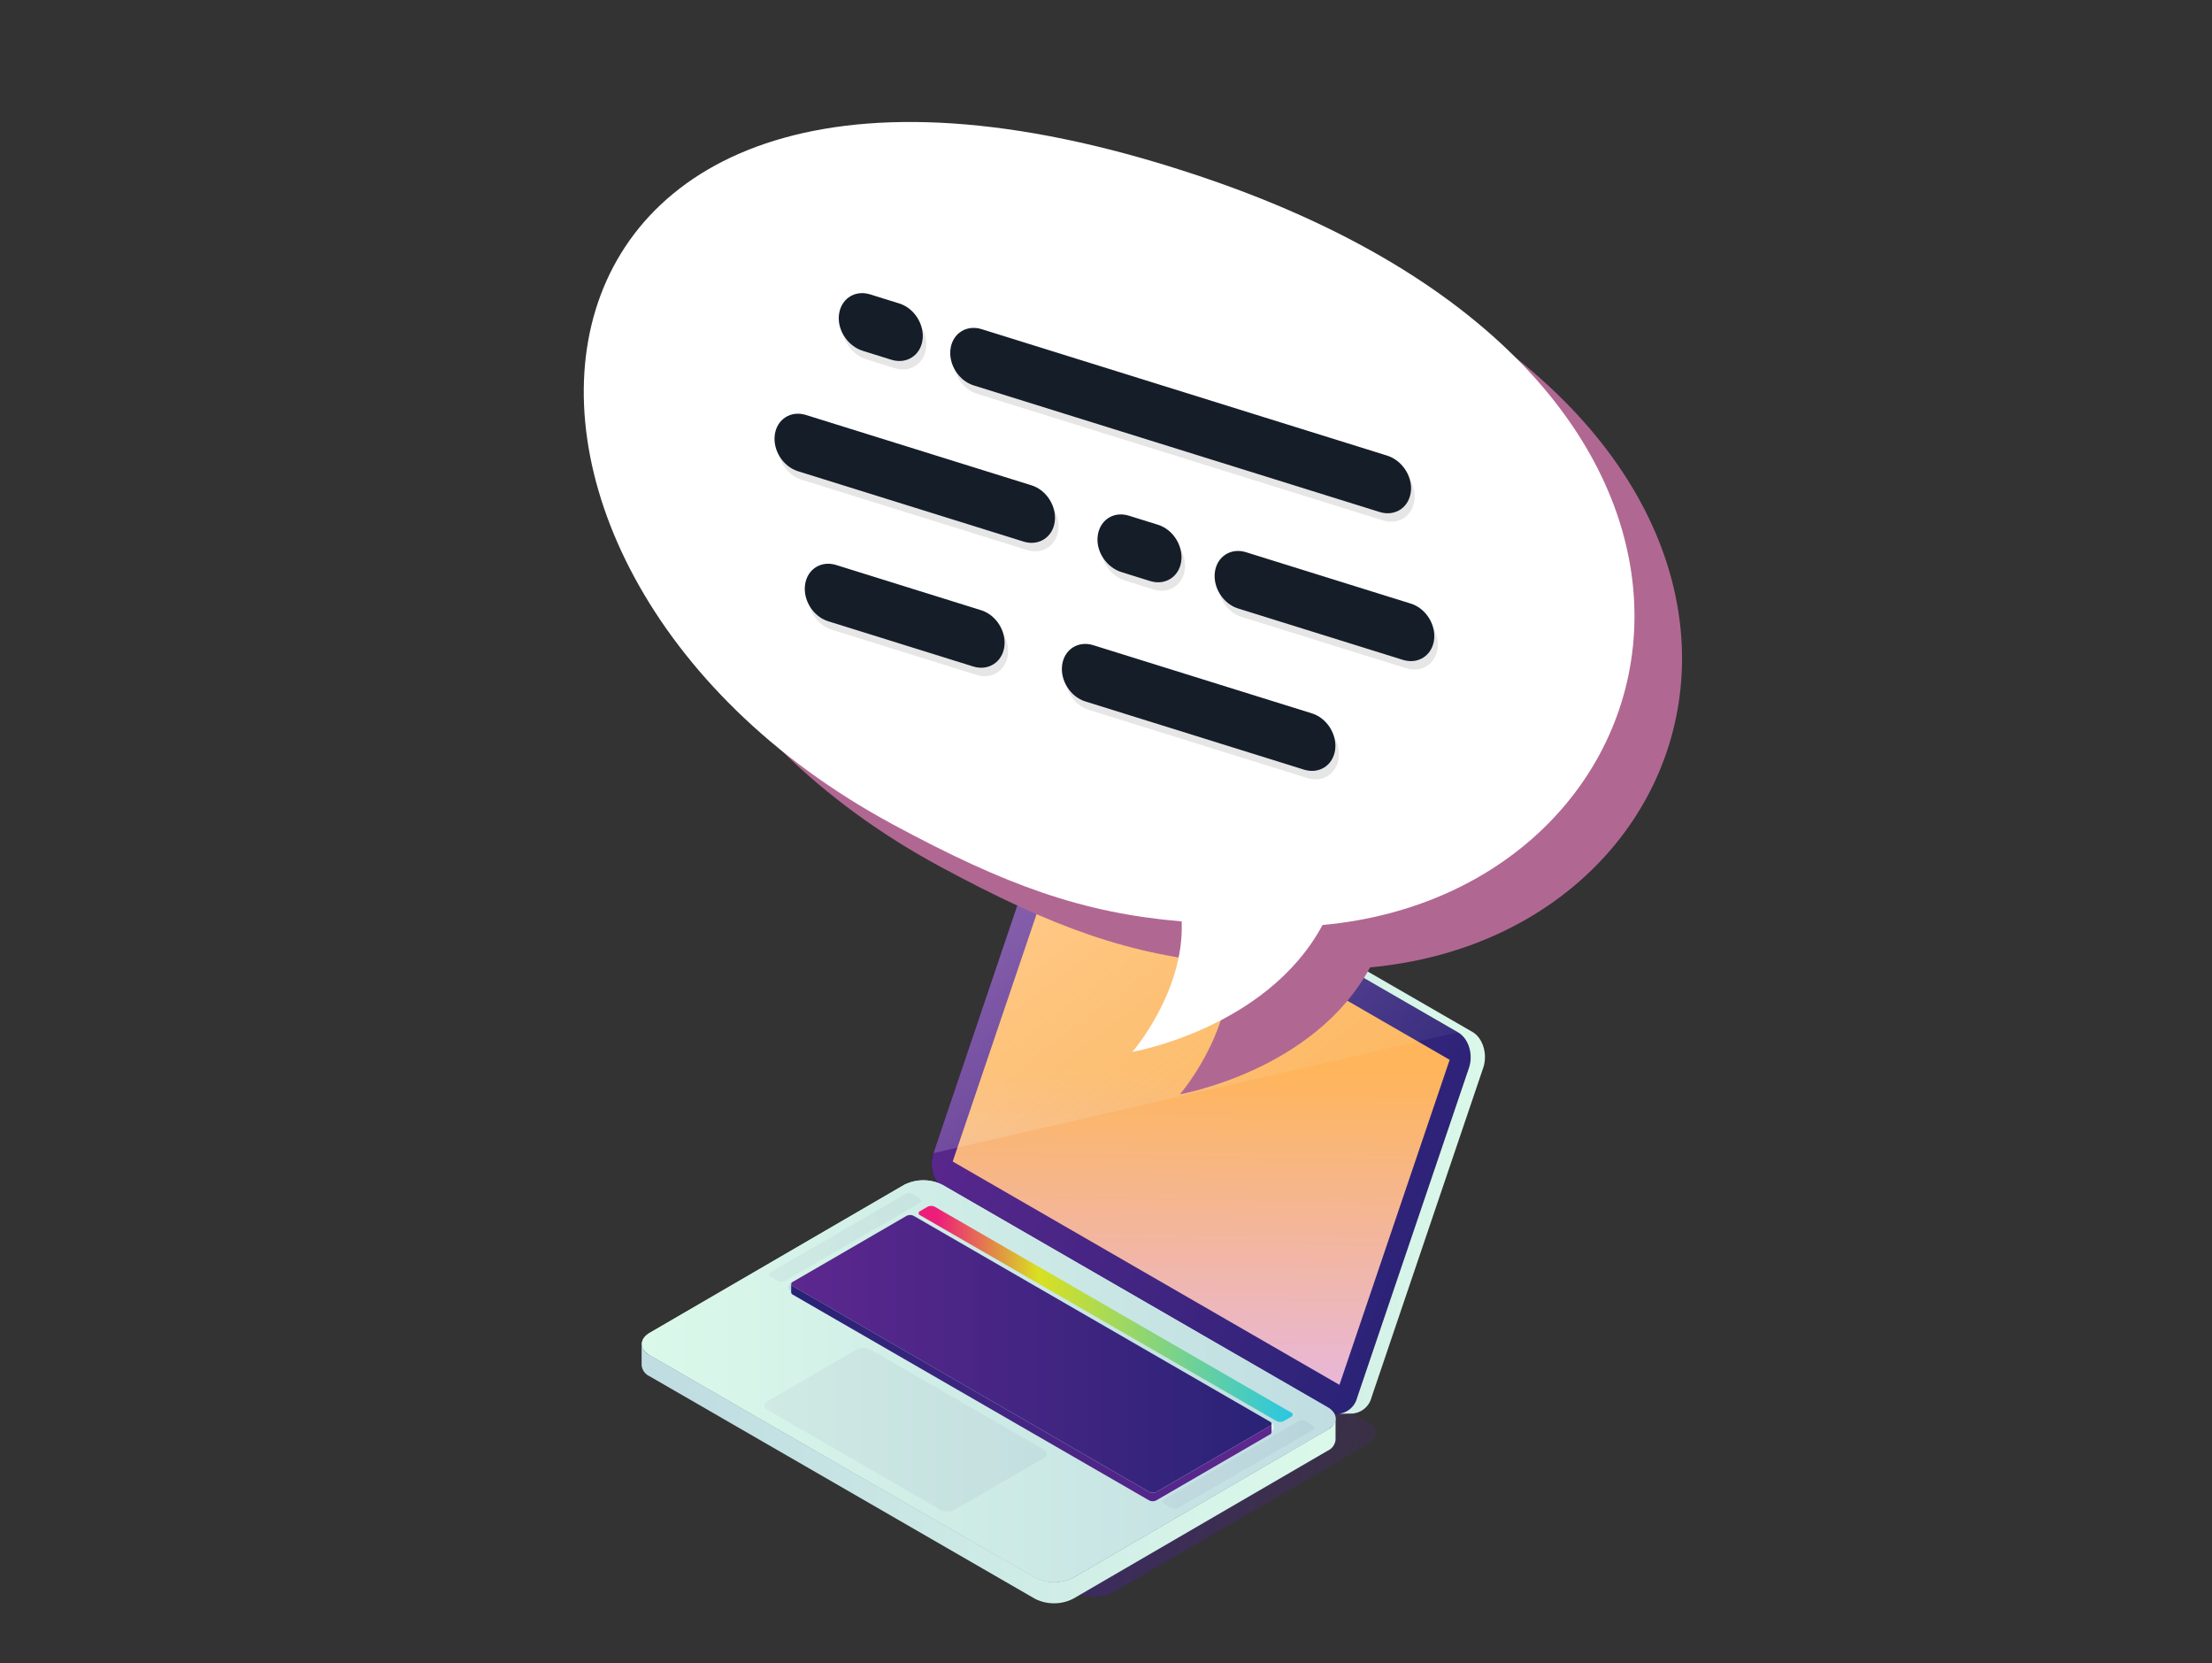
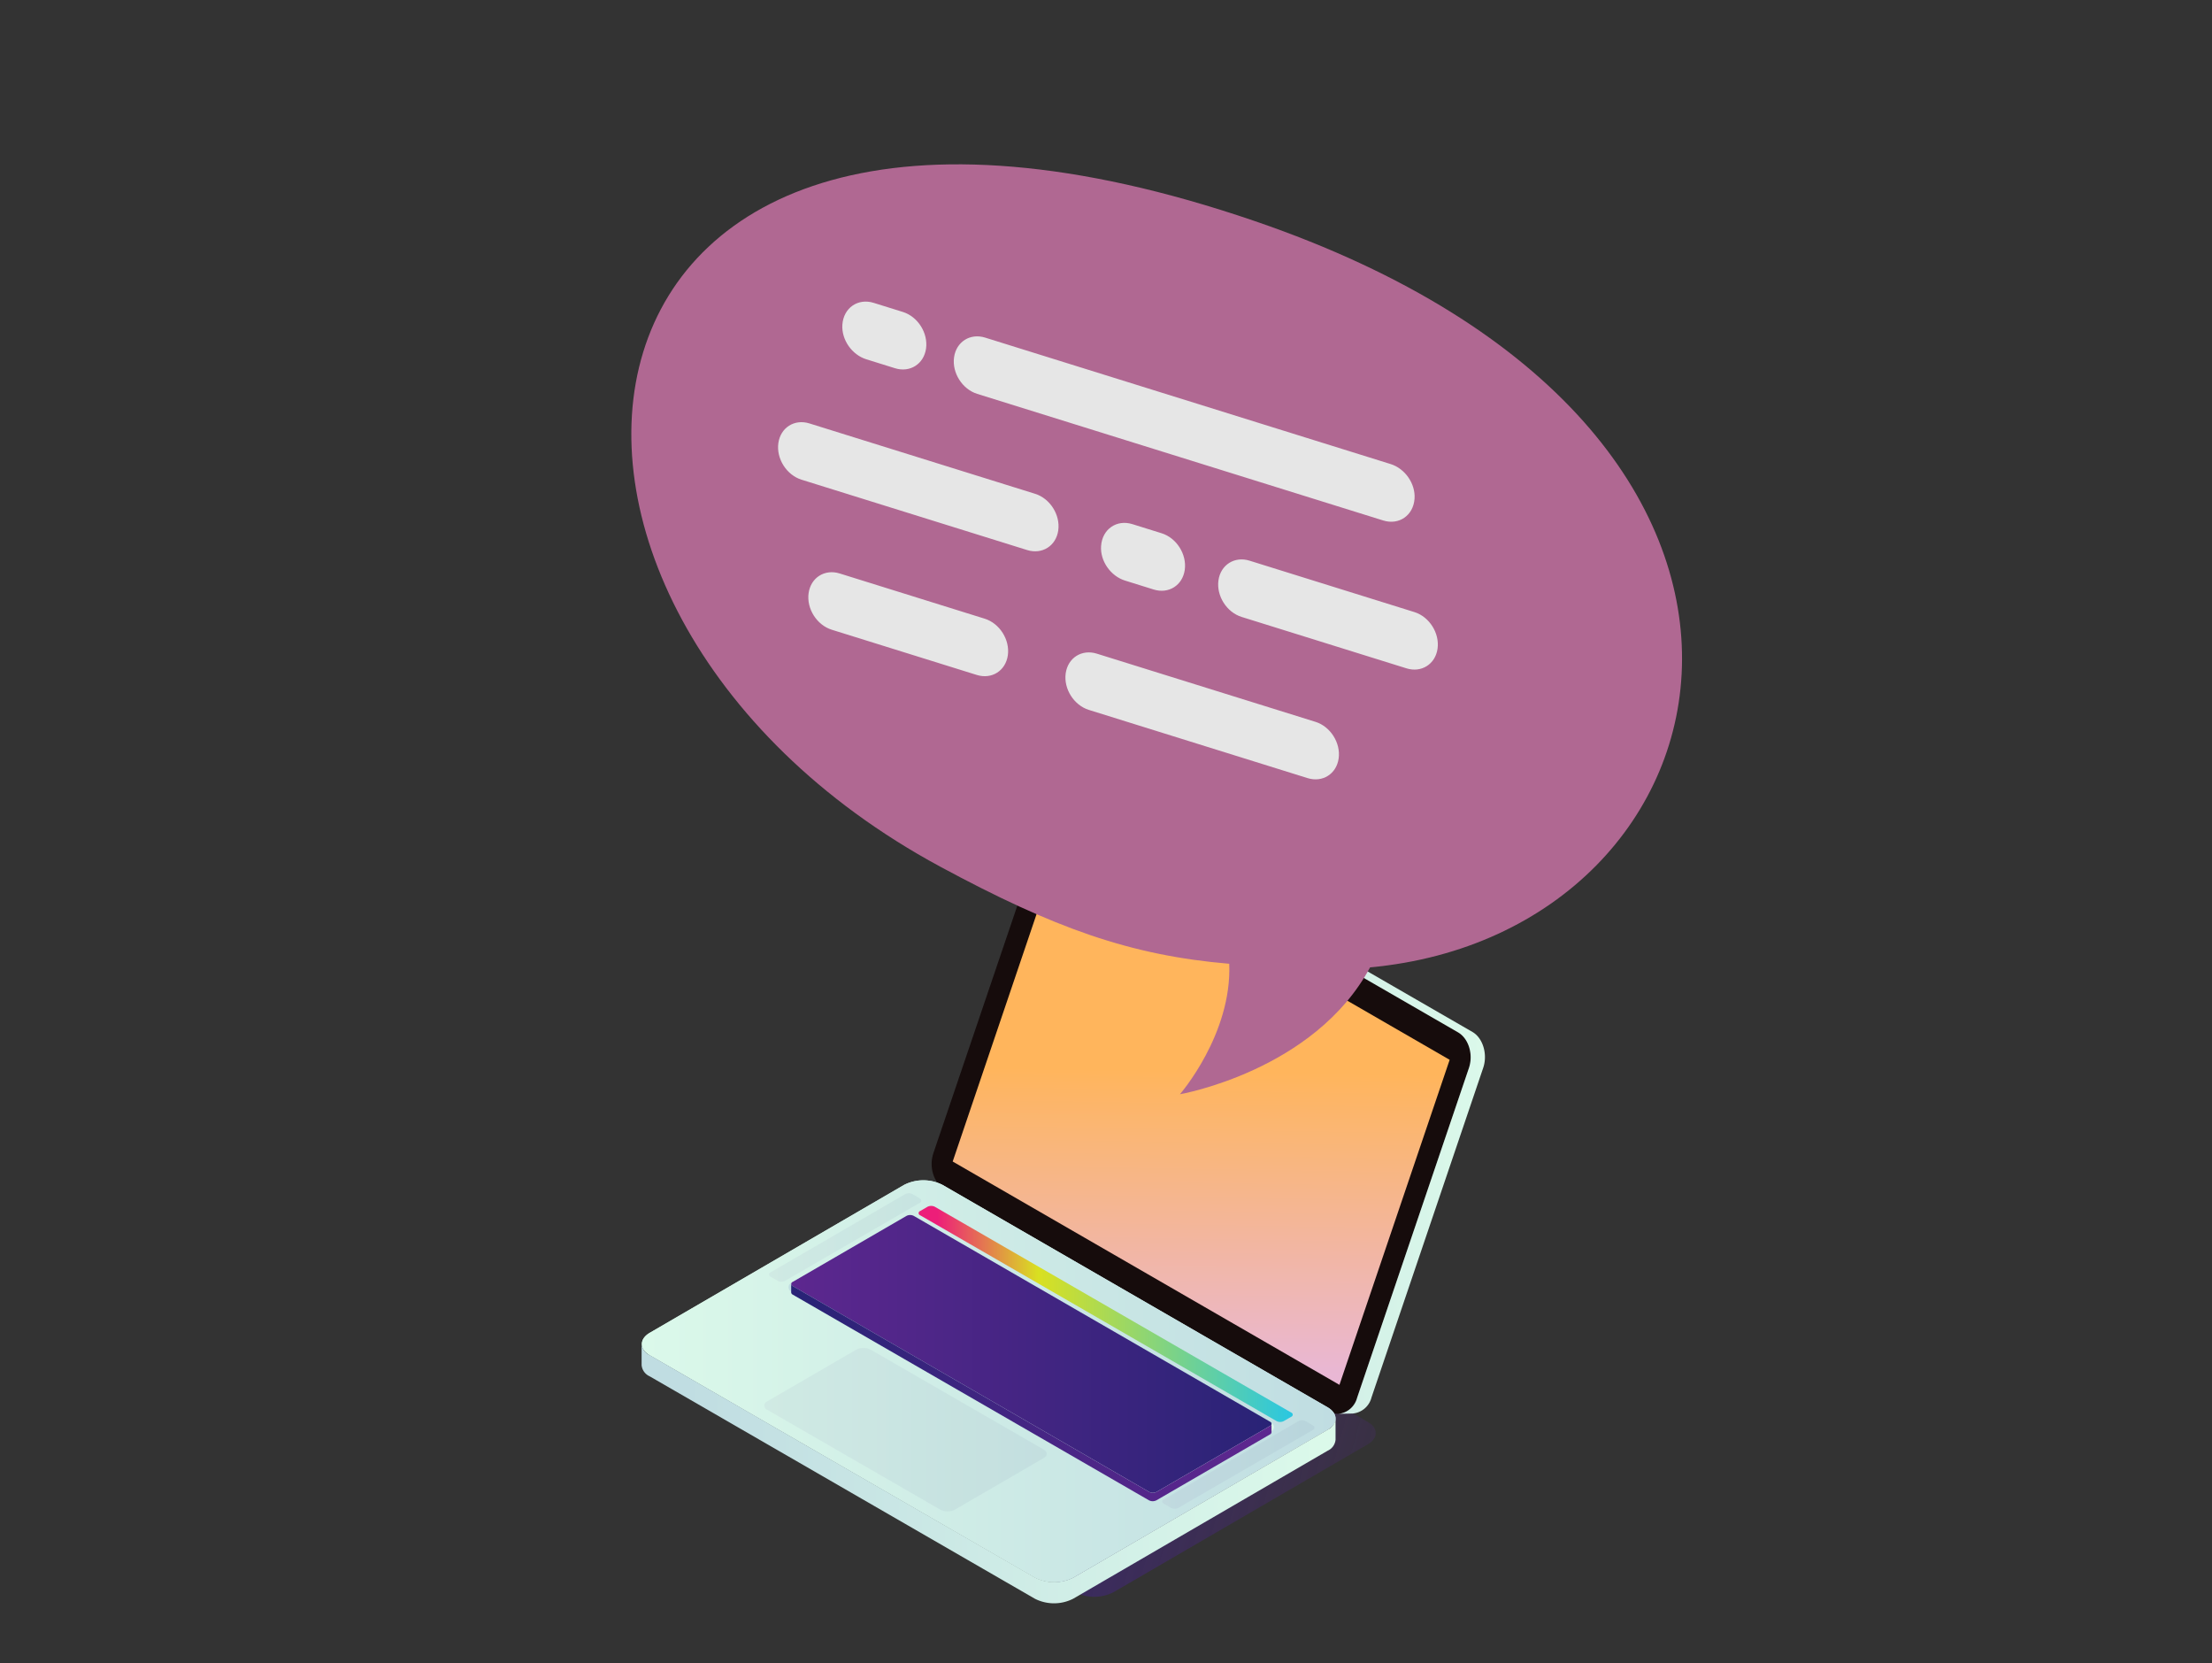
<svg xmlns="http://www.w3.org/2000/svg" xmlns:xlink="http://www.w3.org/1999/xlink" width="1200" height="902" fill="none" viewBox="0 0 1200 902">
  <rect x="0" y="0" width="1200" height="902" fill="#333333" stroke="none" />
  <linearGradient id="c" x1="399.069" x2="773.308" y1="858.947" y2="961.118" gradientUnits="userSpaceOnUse">
    <stop offset="0" stop-color="#292376" />
    <stop offset="1" stop-color="#5d278f" stop-opacity=".01" />
  </linearGradient>
  <linearGradient id="a">
    <stop offset="0" stop-color="#5d278f" />
    <stop offset="1" stop-color="#292376" />
  </linearGradient>
  <linearGradient xlink:href="#a" id="d" x1="453.097" x2="727.431" y1="674.153" y2="799.381" gradientUnits="userSpaceOnUse" />
  <linearGradient id="b">
    <stop offset="0" stop-color="#dbf9ea" />
    <stop offset="1" stop-color="#c0dde2" />
  </linearGradient>
  <linearGradient xlink:href="#b" id="e" x1="800.058" x2="531.363" y1="398.303" y2="407.481" gradientUnits="userSpaceOnUse" />
  <linearGradient id="f" x1="636.727" x2="634.076" y1="580.674" y2="743.583" gradientUnits="userSpaceOnUse">
    <stop offset="0" stop-color="#ffb55c" />
    <stop offset=".302" stop-color="#f8b680" />
    <stop offset="1" stop-color="#e9b7d4" />
  </linearGradient>
  <linearGradient xlink:href="#b" id="g" x1="348.097" x2="724.616" y1="858.111" y2="858.111" gradientUnits="userSpaceOnUse" />
  <linearGradient xlink:href="#b" id="h" x1="348.097" x2="724.616" y1="858.134" y2="858.134" gradientUnits="userSpaceOnUse" />
  <linearGradient xlink:href="#b" id="i" x1="761.036" x2="557.825" y1="692.772" y2="523.432" gradientUnits="userSpaceOnUse" />
  <linearGradient xlink:href="#a" id="j" x1="429.211" x2="689.709" y1="809.577" y2="809.577" gradientUnits="userSpaceOnUse" />
  <linearGradient xlink:href="#a" id="k" x1="708.021" x2="461.852" y1="705.766" y2="624.244" gradientUnits="userSpaceOnUse" />
  <linearGradient xlink:href="#b" id="l" x1="716.305" x2="370.439" y1="734.589" y2="734.589" gradientUnits="userSpaceOnUse" />
  <linearGradient id="m" x1="498.378" x2="701.26" y1="771.174" y2="771.174" gradientUnits="userSpaceOnUse">
    <stop offset=".05" stop-color="#ed1e79" />
    <stop offset=".32" stop-color="#d9e021" />
    <stop offset="1" stop-color="#29c7e2" />
  </linearGradient>
  <linearGradient xlink:href="#a" id="n" x1="630.487" x2="713.093" y1="818.275" y2="818.275" gradientUnits="userSpaceOnUse" />
  <linearGradient xlink:href="#a" id="o" x1="417.208" x2="499.787" y1="695.115" y2="695.115" gradientUnits="userSpaceOnUse" />
  <linearGradient xlink:href="#a" id="p" x1="414.644" x2="567.827" y1="819.699" y2="819.699" gradientUnits="userSpaceOnUse" />
  <linearGradient id="q" x1="428.689" x2="567.327" y1="592.154" y2="776.694" gradientUnits="userSpaceOnUse">
    <stop offset="0" stop-color="#fff" stop-opacity=".25" />
    <stop offset="1" stop-color="#dbf9ea" stop-opacity=".01" />
  </linearGradient>
  <path fill="url(#c)" d="m374.299 742.894 208.968 120.642a22.929 22.929 0 0 0 20.792 0l138.054-80.268c5.634-3.324 5.634-8.706 0-12.03l-208.94-120.67a22.99 22.99 0 0 0-20.821 0L374.214 730.78c-5.634 3.324-5.634 8.734 0 12.058" />
  <path fill="#160c0c" d="M790.966 559.875c5.776 3.325 8.453 12.03 5.889 19.44L736.224 758.08c-2.507 7.41-9.213 10.735-14.989 7.41L512.268 644.82c-5.776-3.324-8.453-12.03-5.889-19.468l60.631-178.737c2.508-7.41 9.269-10.706 14.904-7.382z" />
-   <path fill="url(#d)" d="M790.967 559.875 581.914 439.233c-5.634-3.324-12.481 0-14.988 7.382L506.379 625.38c-2.507 7.41.141 16.116 5.889 19.44l208.968 120.642c5.775 3.353 12.481 0 14.988-7.382l60.631-178.765c2.508-7.381 0-16.115-5.888-19.44" />
  <path fill="url(#e)" d="m798.855 559.706-209.08-120.642a9.401 9.401 0 0 0-4.846-1.296l-7.776.169a9.15 9.15 0 0 1 4.761 1.296l209.052 120.642c5.776 3.324 8.453 12.03 5.889 19.44L736.224 758.08a11.608 11.608 0 0 1-10.143 8.706l7.776-.169a11.607 11.607 0 0 0 10.171-8.706l60.603-178.765c2.507-7.382-.141-16.116-5.776-19.44z" />
  <path fill="url(#f)" d="M786.431 574.779 576.618 453.63l-59.786 176.314 209.813 121.121z" />
  <path fill="url(#g)" d="M720.278 763.265c5.634 3.324 5.803 8.734 0 12.058l-138.054 80.24a22.901 22.901 0 0 1-20.82 0L352.436 734.922c-5.635-3.325-5.635-8.706 0-12.059l138.053-80.268a23.105 23.105 0 0 1 20.793 0z" />
  <path fill="url(#h)" d="M720.278 763.264 511.31 642.622a22.995 22.995 0 0 0-20.821 0l-138.053 80.269c-5.635 3.324-5.635 8.705 0 12.03l208.968 120.67a22.987 22.987 0 0 0 20.82 0l138.054-80.268c5.634-3.325 5.634-8.734 0-12.059" />
  <path fill="url(#i)" d="M625.331 812.795a5.642 5.642 0 0 1-2.818-.677L429.323 700.52a2.62 2.62 0 0 1 0-4.761l61.533-35.753a5.634 5.634 0 0 1 5.409 0l193.303 111.598a2.815 2.815 0 0 1 1.521 2.367 2.815 2.815 0 0 1-1.521 2.366l-61.532 35.781c-.828.457-1.76.69-2.705.677z" />
  <path fill="url(#j)" d="M688.976 771.041a1.21 1.21 0 0 1 0 2.31l-61.56 35.781a4.452 4.452 0 0 1-4.001 0L430.056 697.506a1.211 1.211 0 0 1 0-2.282l61.701-35.781a4.309 4.309 0 0 1 3.973 0z" />
  <path fill="url(#k)" d="m688.976 773.351-61.56 35.781a4.452 4.452 0 0 1-4.001 0L430.056 697.506a1.378 1.378 0 0 1-.845-1.155v4.592c.051.509.36.955.817 1.184L623.33 813.696a4.452 4.452 0 0 0 4.001 0l61.645-35.753c.46-.21.772-.651.817-1.155v-4.592a1.407 1.407 0 0 1-.817 1.155z" />
  <path fill="url(#l)" d="m720.362 775.323-138.053 80.24a22.91 22.91 0 0 1-20.821 0L352.436 734.921a7.325 7.325 0 0 1-4.367-6.057v11.495a7.38 7.38 0 0 0 4.339 6.057l208.995 120.642a22.937 22.937 0 0 0 20.793 0l138.053-80.268a7.271 7.271 0 0 0 4.283-5.973v-11.495a7.353 7.353 0 0 1-4.17 6.001z" />
  <path fill="url(#m)" d="M700.443 766.082 507.14 654.484a4.482 4.482 0 0 0-3.973 0l-3.972 2.31a1.213 1.213 0 0 0 0 2.311l193.303 111.597a4.307 4.307 0 0 0 3.972 0l3.973-2.31a1.21 1.21 0 0 0 0-2.31" />
  <path fill="url(#n)" d="m712.248 773.041-3.944-2.254a4.315 4.315 0 0 0-3.973 0l-73.027 42.43a1.212 1.212 0 0 0 0 2.283l3.944 2.282a4.372 4.372 0 0 0 4.001 0l72.999-42.262a1.239 1.239 0 0 0 0-2.338" opacity=".05" />
  <path fill="url(#o)" d="m498.941 649.92-3.916-2.283a4.372 4.372 0 0 0-4.001 0l-72.999 42.431c-1.099.62-1.099 1.662 0 2.31l3.916 2.254a4.366 4.366 0 0 0 4.001 0l72.999-42.261a1.213 1.213 0 0 0 0-2.311" opacity=".05" />
  <path fill="url(#p)" d="m566.165 786.142-93.764-54.123a8.733 8.733 0 0 0-7.973 0l-48.149 27.977a2.45 2.45 0 0 0 0 4.621l93.791 54.122a8.735 8.735 0 0 0 7.974 0l48.149-27.977c2.198-1.268 2.198-3.324 0-4.62" opacity=".05" />
-   <path fill="url(#q)" d="M790.966 559.876 581.914 439.234c-5.635-3.325-12.481 0-14.989 7.381l-60.546 178.766z" />
  <path fill="#b06892" d="M680.786 119.925c331.174 113.405 265.902 385.981 62.476 404.72-30.217 56.191-103.155 68.809-103.155 68.809s28.304-32.521 26.746-70.759c-53.677-4.535-95.009-19.328-156.906-52.732-263.67-142.445-222.692-484.746 170.839-350.038z" />
-   <path fill="#fff" d="M654.985 96.957c331.174 113.405 265.902 385.98 62.476 404.72-30.217 56.191-103.154 68.809-103.154 68.809s28.304-32.522 26.746-70.759c-53.678-4.535-95.009-19.328-156.907-52.732C220.476 304.55 261.455-37.751 654.985 96.957z" />
  <path fill="#e6e6e6" d="M750.414 282.287c8.482 2.644 16.328-2.673 16.973-11.833.555-8.211-5.229-16.358-12.973-18.773l-219.987-68.582c-8.113-2.529-15.67 2.257-16.852 10.672s4.453 17.315 12.566 19.844zM469.951 194.85l15.57 4.854c8.113 2.529 15.671-2.257 16.853-10.672 1.181-8.415-4.454-17.315-12.567-19.844l-15.857-4.943c-8.481-2.644-16.327 2.673-16.972 11.832-.555 8.212 5.229 16.359 12.973 18.773zm140.357 120.017 15.57 4.854c8.113 2.529 15.67-2.257 16.852-10.672 1.182-8.416-4.453-17.315-12.566-19.844l-15.857-4.944c-8.481-2.644-16.328 2.673-16.973 11.833-.595 8.199 5.23 16.358 12.974 18.773zM574.1 287.652c1.182-8.415-4.454-17.314-12.567-19.844L439.105 229.64c-8.113-2.529-15.671 2.257-16.853 10.673-1.182 8.415 4.454 17.314 12.566 19.843l122.429 38.168c8.113 2.53 15.671-2.257 16.853-10.672zm188.916 74.822c8.113 2.529 15.67-2.257 16.852-10.672s-4.453-17.315-12.566-19.844l-89.445-27.885c-8.113-2.529-15.671 2.257-16.853 10.672-1.181 8.416 4.454 17.315 12.567 19.844zm-228.83-26.932-78.669-24.526c-8.113-2.529-15.671 2.257-16.853 10.672s4.454 17.315 12.567 19.844l78.669 24.526c8.112 2.529 15.67-2.257 16.852-10.673 1.182-8.415-4.454-17.314-12.566-19.843zm43.952 29.628c-1.182 8.415 4.453 17.315 12.566 19.844l118.659 36.993c8.113 2.529 15.671-2.257 16.853-10.673 1.182-8.415-4.454-17.314-12.567-19.843L594.99 354.498c-8.112-2.529-15.67 2.257-16.852 10.672z" />
-   <path fill="#151d28" d="M748.493 277.695c8.482 2.644 16.328-2.673 16.973-11.833.555-8.211-5.229-16.358-12.973-18.772l-219.987-68.583c-8.113-2.529-15.671 2.257-16.852 10.672-1.182 8.416 4.453 17.315 12.566 19.844zM468.03 190.258l15.57 4.854c8.113 2.529 15.67-2.257 16.852-10.672s-4.453-17.314-12.566-19.844l-15.857-4.943c-8.481-2.644-16.328 2.673-16.973 11.832-.554 8.212 5.23 16.359 12.974 18.773zm140.357 120.017 15.57 4.854c8.112 2.529 15.67-2.257 16.852-10.672 1.182-8.416-4.453-17.315-12.566-19.844l-15.857-4.943c-8.481-2.645-16.328 2.673-16.973 11.832-.595 8.199 5.189 16.346 12.974 18.773zm-36.208-27.215c1.182-8.415-4.454-17.314-12.567-19.843l-122.429-38.168c-8.112-2.53-15.67 2.257-16.852 10.672s4.454 17.314 12.566 19.844l122.429 38.168c8.113 2.529 15.671-2.257 16.853-10.673zm188.916 74.822c8.113 2.529 15.67-2.257 16.852-10.672 1.182-8.416-4.453-17.315-12.566-19.844l-89.445-27.885c-8.113-2.529-15.671 2.257-16.853 10.672s4.454 17.315 12.567 19.844zm-228.83-26.932-78.669-24.526c-8.113-2.529-15.671 2.257-16.853 10.672-1.182 8.416 4.454 17.315 12.566 19.844l78.669 24.526c8.113 2.529 15.671-2.257 16.853-10.672 1.182-8.416-4.454-17.315-12.566-19.844zm43.952 29.628c-1.182 8.416 4.453 17.315 12.566 19.844l118.659 36.993c8.113 2.529 15.671-2.257 16.853-10.672 1.182-8.416-4.454-17.315-12.567-19.844l-118.659-36.993c-8.113-2.529-15.67 2.257-16.852 10.672z" />
</svg>